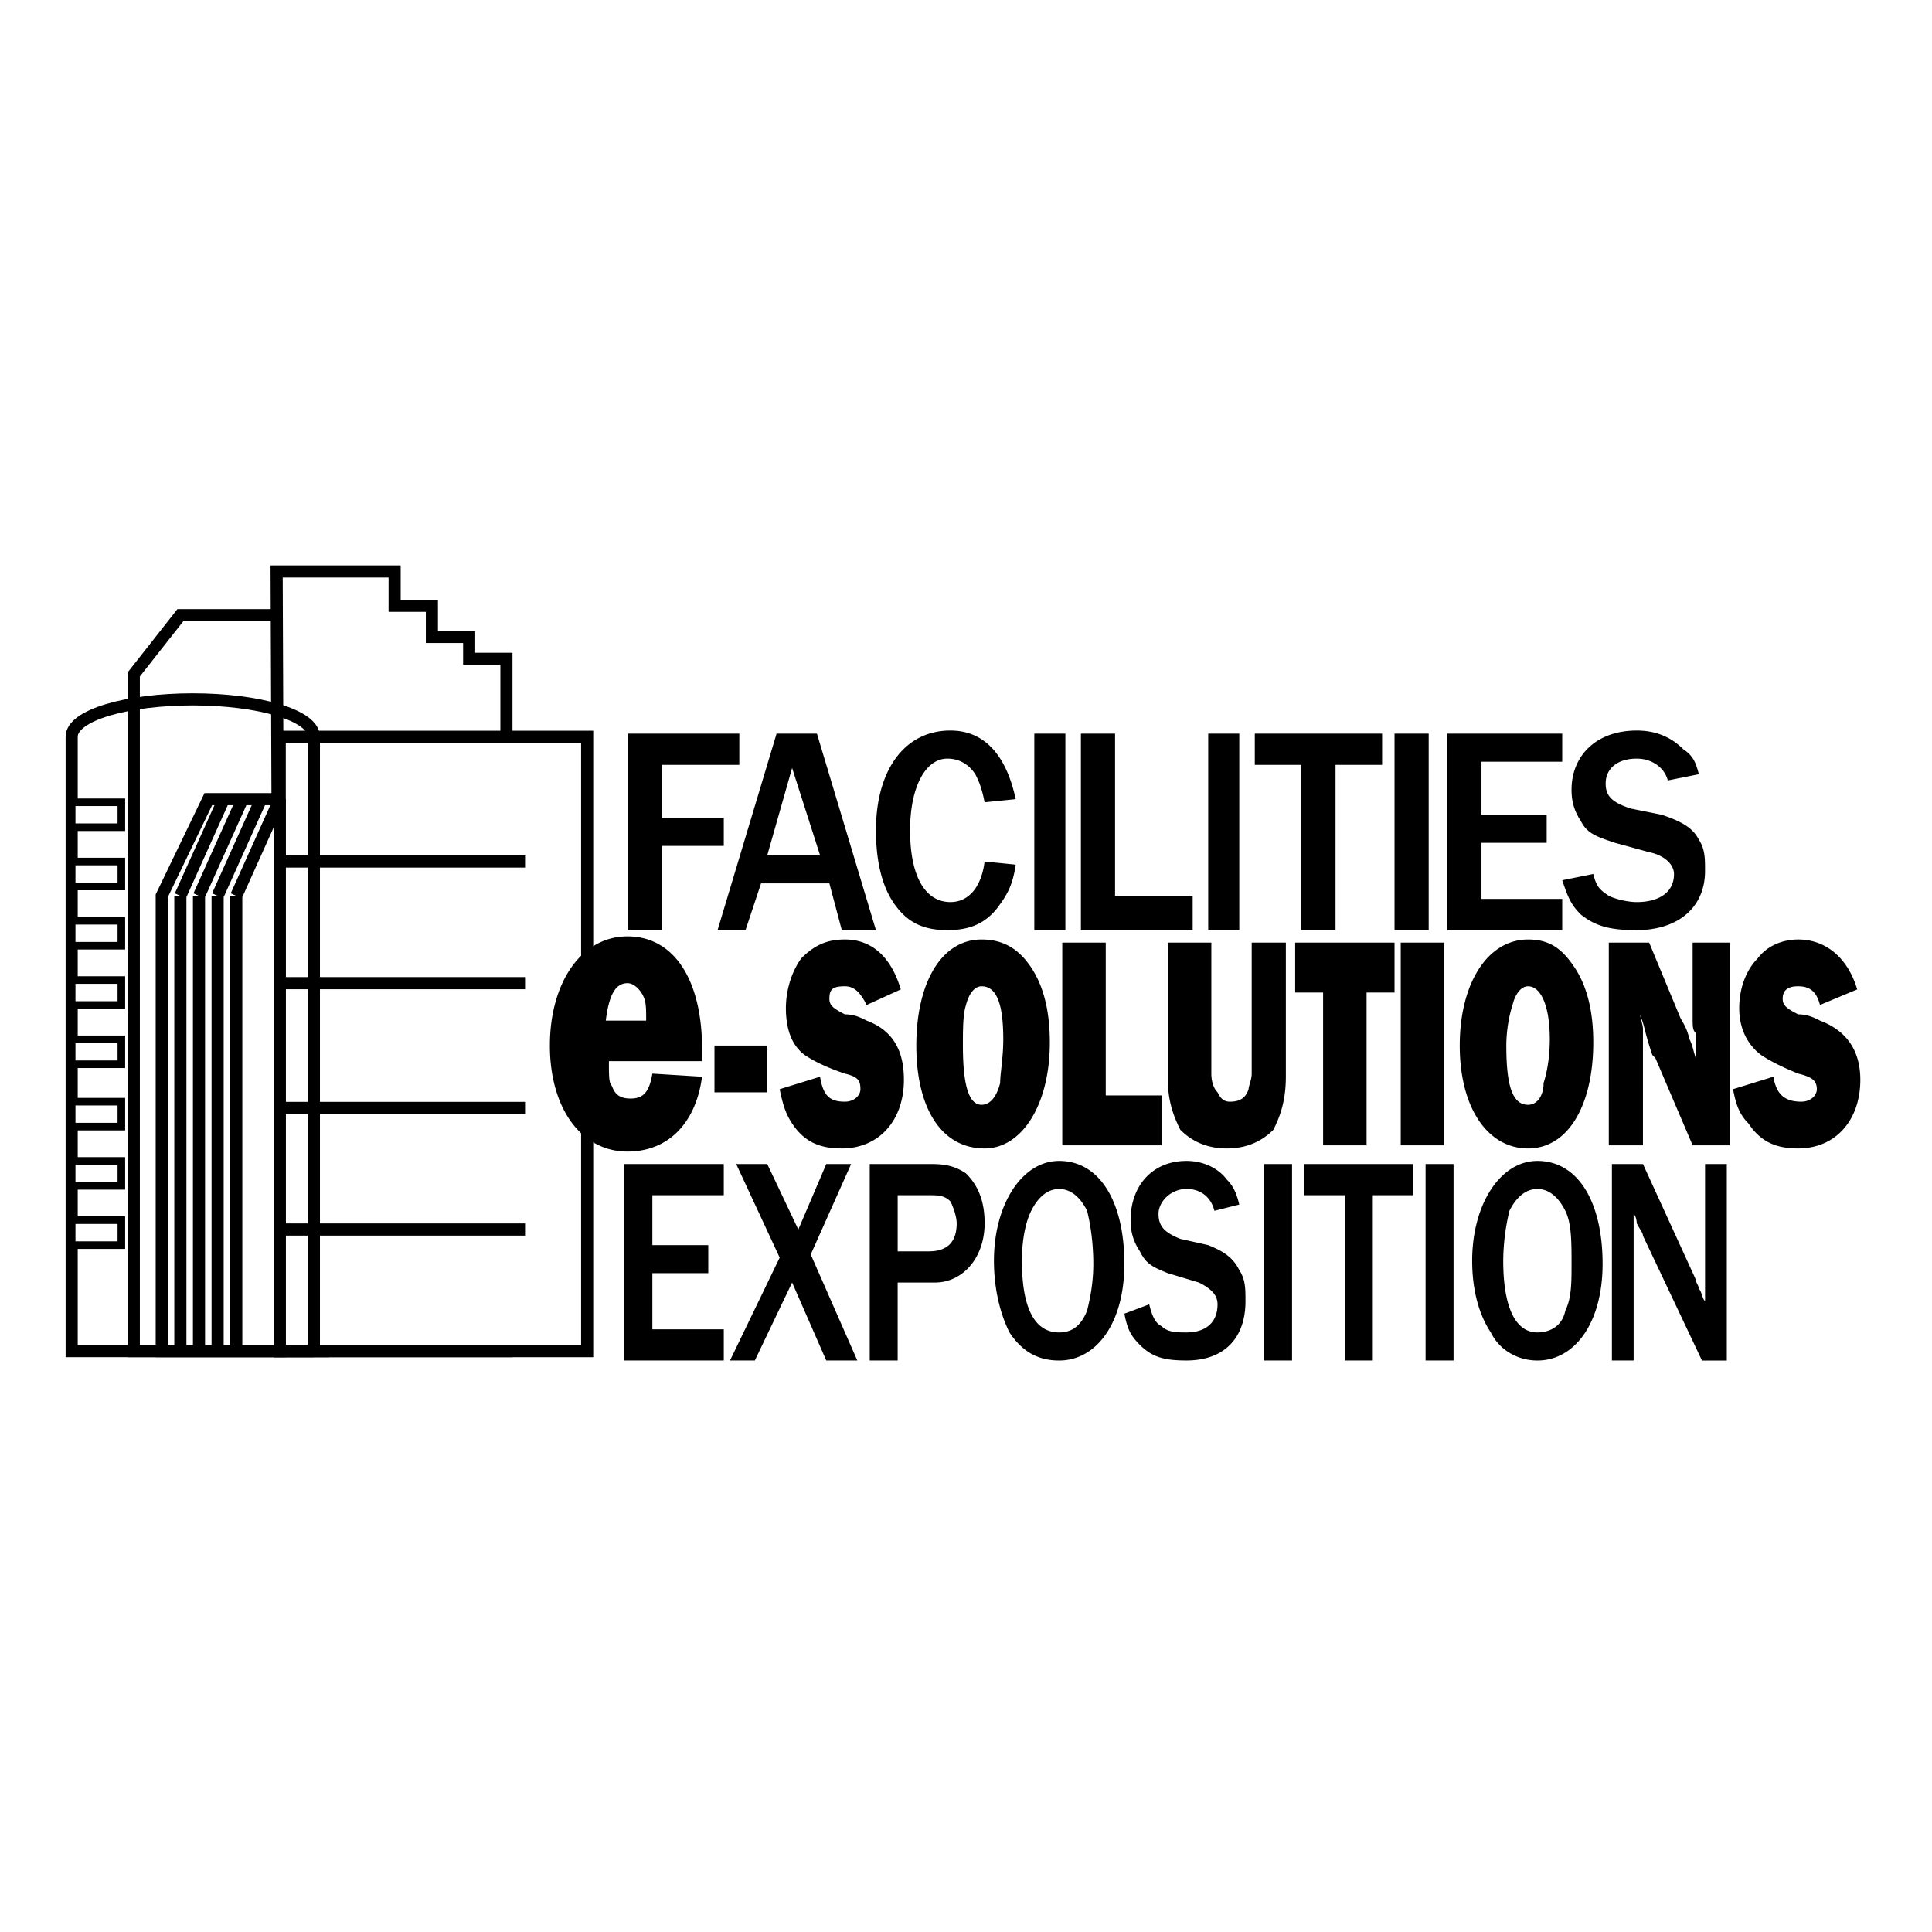
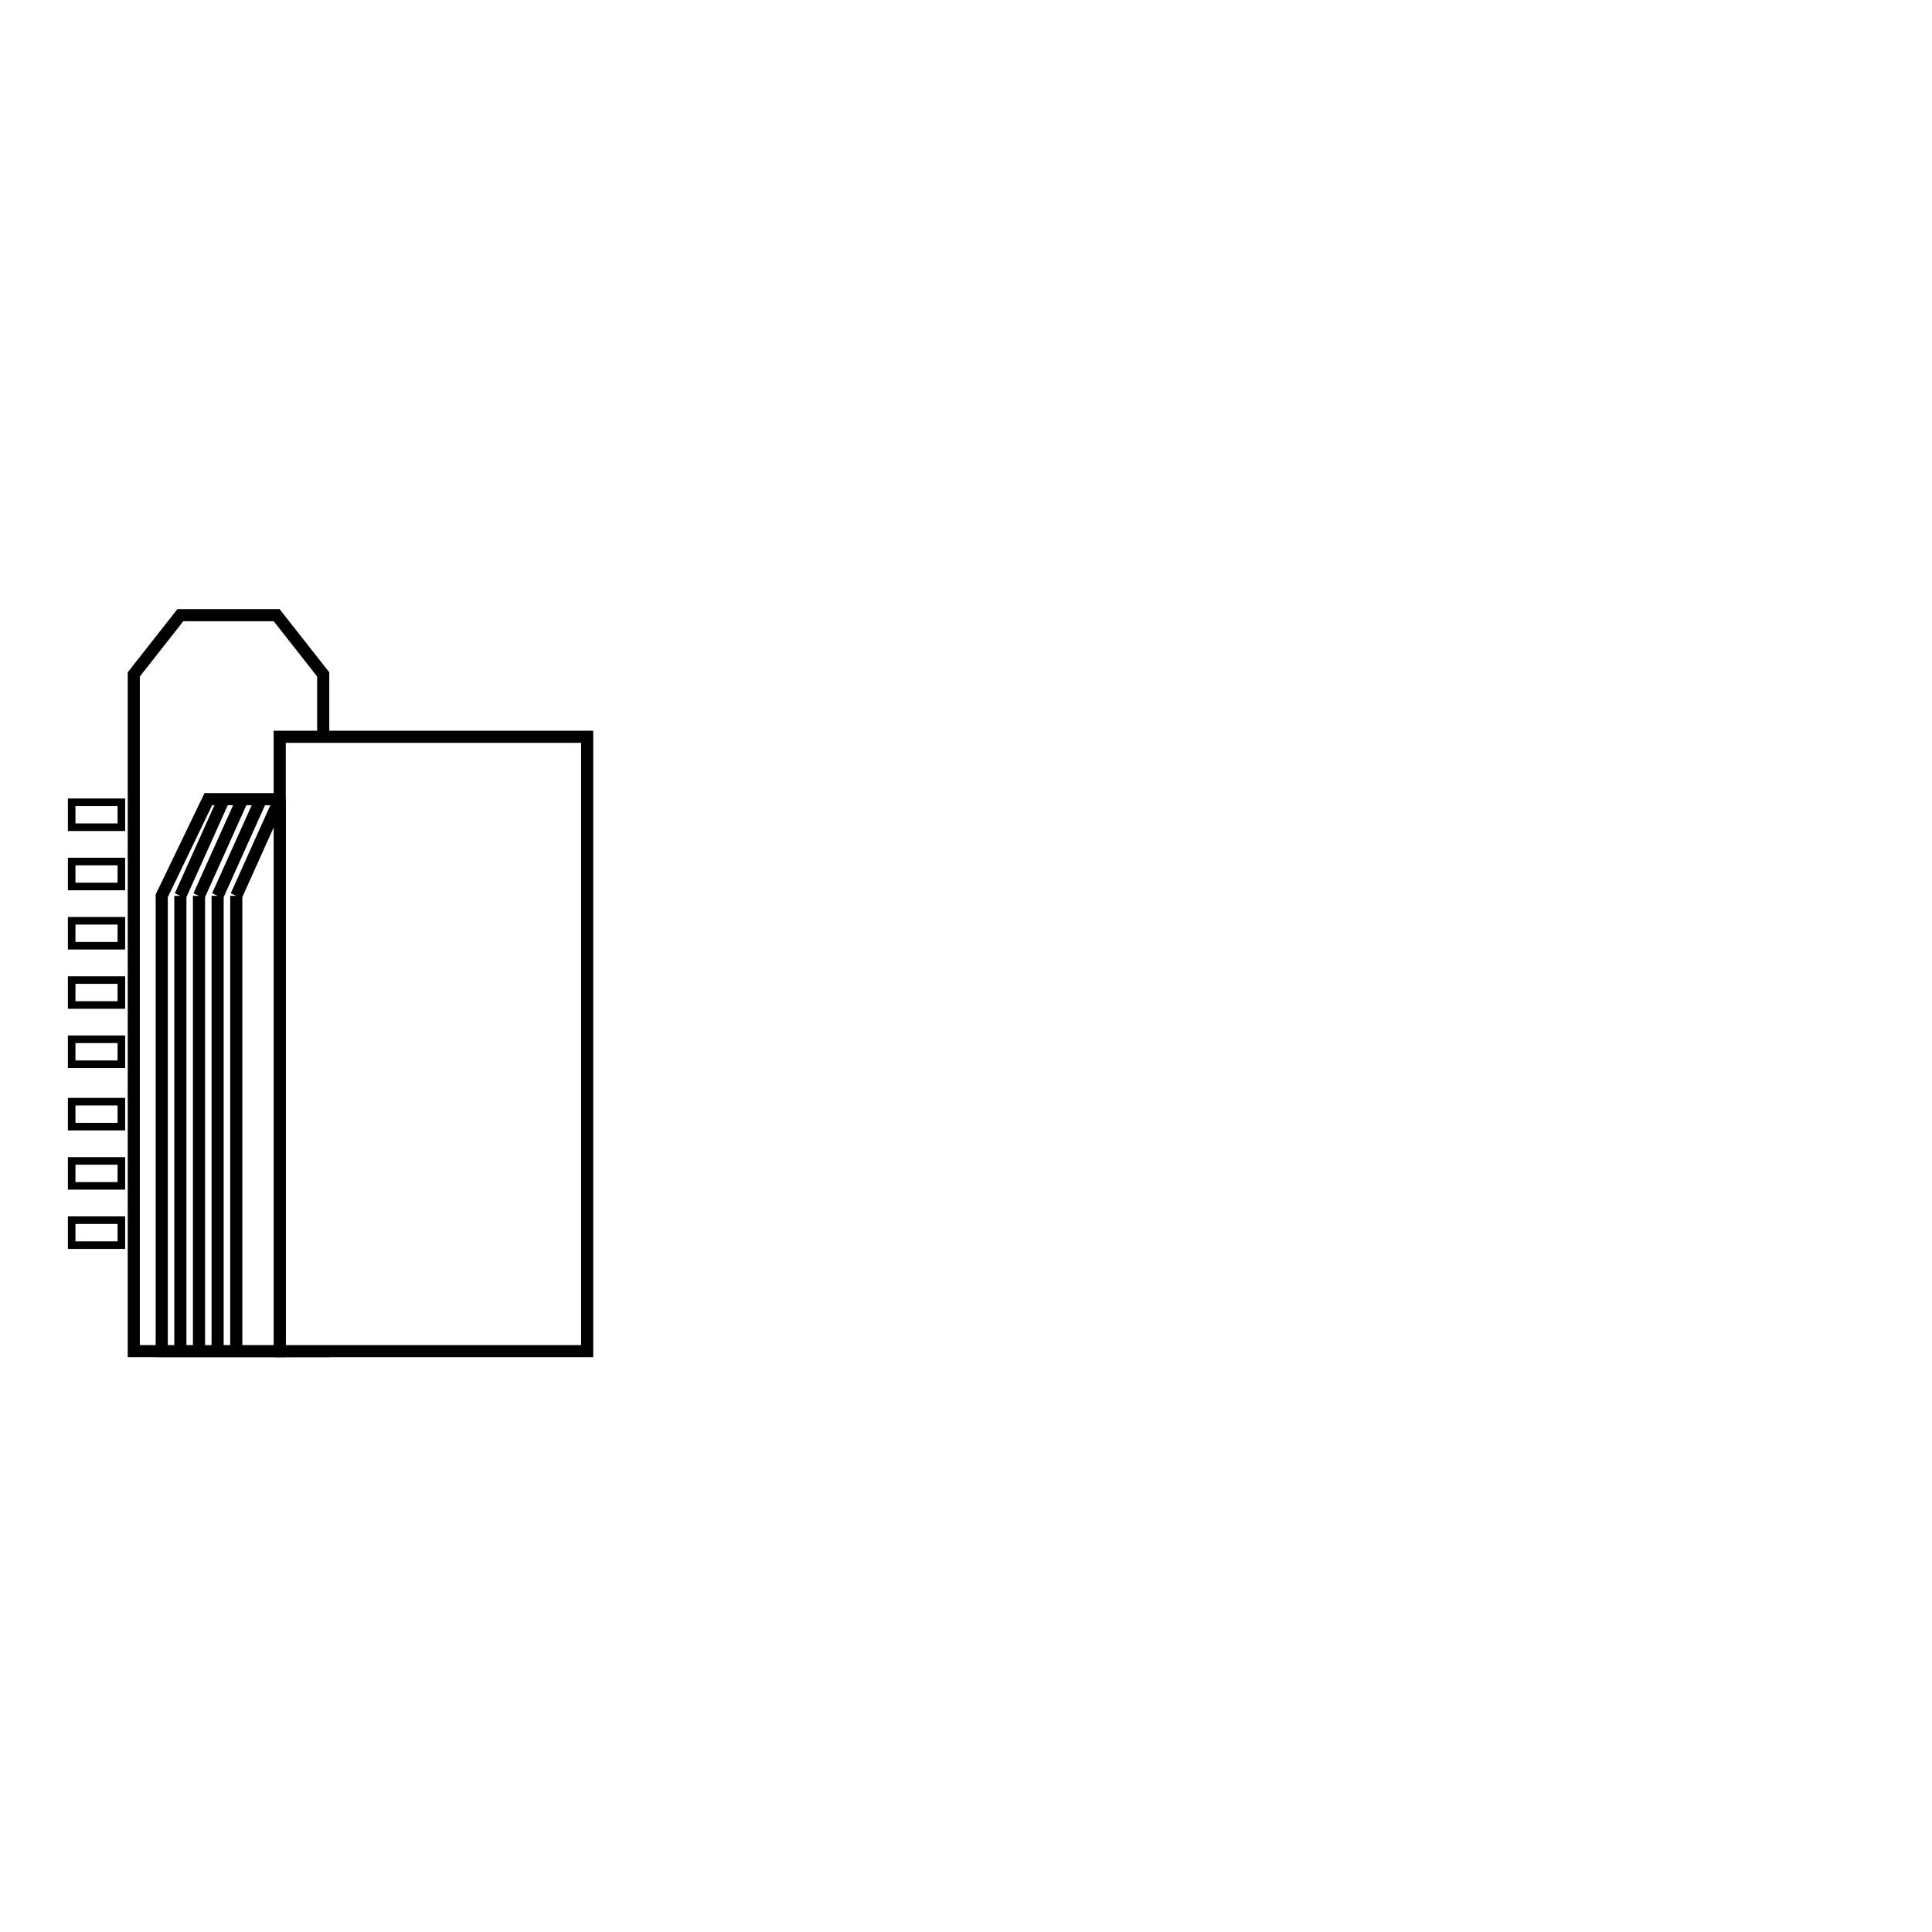
<svg xmlns="http://www.w3.org/2000/svg" width="2500" height="2500" viewBox="0 0 192.756 192.756">
-   <path fill-rule="evenodd" clip-rule="evenodd" fill="#fff" d="M0 0h192.756v192.756H0V0z" />
  <path fill-rule="evenodd" clip-rule="evenodd" fill="#fff" stroke="#000" stroke-width="1.209" stroke-miterlimit="2.613" d="M17.995 61.374h9.604l4.648 5.912v67.519H13.348V67.286l4.647-5.912z" />
-   <path fill-rule="evenodd" clip-rule="evenodd" fill="#fff" stroke="#000" stroke-width="1.209" stroke-miterlimit="2.613" d="M27.599 57.018h11.773v3.423h3.718v3.111h3.718v2.178h3.718v69.075H27.909l-.31-77.787z" />
  <path fill-rule="evenodd" clip-rule="evenodd" fill="#fff" stroke="#000" stroke-width="1.209" stroke-miterlimit="2.613" d="M27.909 134.805h30.672V73.509H27.909v61.296z" />
-   <path d="M27.909 85.955h24.476M27.909 98.09h24.476m-24.476 12.445h24.476M27.909 122.67h24.476m-21.068 12.135H7.151V73.509c0-2.178 5.577-3.734 12.083-3.734s12.083 1.556 12.083 3.734v61.296z" fill="none" stroke="#000" stroke-width="1.209" stroke-miterlimit="2.613" />
  <path fill-rule="evenodd" clip-rule="evenodd" fill="#fff" stroke="#000" stroke-width=".756" stroke-miterlimit="2.613" d="M7.151 94.355h4.957v-2.488H7.151v2.488zM7.151 100.268h4.957v-2.489H7.151v2.489zM7.151 106.18h4.957v-2.489H7.151v2.489zM7.151 112.402h4.957v-2.488H7.151v2.488zM7.151 82.532h4.957v-2.489H7.151v2.489zM7.151 88.444h4.957v-2.489H7.151v2.489zM7.151 118.314h4.957v-2.49H7.151v2.49zM7.151 124.227h4.957v-2.491H7.151v2.491z" />
  <path fill-rule="evenodd" clip-rule="evenodd" fill="#fff" d="M27.909 79.732h-7.126l-4.647 9.645v45.428h11.773V79.732l-4.337 9.645 4.337-9.645z" />
  <path d="M27.909 79.732h-7.125l-4.647 9.646v45.427h11.772V79.732l-4.337 9.646m0-.001v45.427m-3.718-45.427l4.337-9.646m-6.196 9.646l4.337-9.646m-.62 9.646l4.338-9.646m-8.055 9.646v45.427m1.859-45.427v45.427m1.858-45.427v45.427" fill="none" stroke="#000" stroke-width="1.209" stroke-miterlimit="2.613" />
-   <path fill-rule="evenodd" clip-rule="evenodd" d="M62.608 92.8V73.198h11.153v3.111h-7.745v5.29h6.196v2.8h-6.196V92.8h-3.408zM83.986 92.8l-1.24-4.667H75.93L74.381 92.8h-2.789l5.886-19.603h4.028L87.393 92.8h-3.407zm-4.957-16.179l-2.479 8.712h5.267l-2.788-8.712zM101.336 86.266c-.311 2.178-.93 3.111-1.859 4.356-1.24 1.556-2.789 2.178-4.958 2.178-2.168 0-3.718-.623-4.957-2.178-1.549-1.867-2.169-4.667-2.169-7.779 0-5.912 2.789-9.957 7.436-9.957 3.408 0 5.578 2.489 6.507 6.845l-3.1.312c-.309-1.556-.619-2.179-.93-2.801-.619-.934-1.548-1.556-2.788-1.556-2.168 0-3.718 2.8-3.718 7.156 0 4.667 1.549 7.157 4.027 7.157 1.859 0 3.099-1.556 3.408-4.045l3.101.312zM103.193 73.198h3.1V92.8h-3.1V73.198zM107.842 92.8V73.198h3.408v16.179h7.744V92.8h-11.152zM120.543 73.198h3.1V92.8h-3.1V73.198zM129.838 92.8V76.309h-4.647v-3.111h12.702v3.111h-4.647V92.8h-3.408zM139.133 73.198h3.408V92.8h-3.408V73.198zM144.398 92.8V73.198h11.465v2.8h-8.056v5.29h6.505v2.8h-6.505v5.6h8.056V92.8h-11.465zM158.961 87.2c.311 1.244.619 1.556 1.549 2.178.619.311 1.859.623 2.789.623 2.168 0 3.717-.934 3.717-2.8 0-.934-.93-1.867-2.479-2.178l-3.408-.934c-1.857-.622-2.787-.933-3.408-2.178-.619-.934-.928-1.867-.928-3.112 0-3.422 2.479-5.912 6.506-5.912 1.857 0 3.406.623 4.646 1.867.93.623 1.238 1.245 1.549 2.489l-3.098.622c-.311-1.244-1.549-2.178-3.098-2.178-1.859 0-3.1.934-3.1 2.489 0 1.245.621 1.867 2.479 2.489l3.1.622c1.857.623 3.098 1.245 3.717 2.489.619.934.619 1.867.619 3.111 0 3.734-2.787 5.912-6.814 5.912-2.479 0-4.027-.312-5.578-1.556-.928-.933-1.238-1.556-1.857-3.422l3.097-.621zM62.298 135.738v-19.601h9.914v3.111h-7.126v4.979h5.578v2.798h-5.578v5.602h7.126v3.111h-9.914zM82.437 135.738l-3.408-7.779-3.719 7.779h-2.477l4.956-10.267-4.337-9.334h3.098l3.098 6.533 2.789-6.533h2.478l-4.028 9.023 4.647 10.578h-3.097zM86.774 135.738v-19.602h6.196c1.549 0 2.479.311 3.408.934 1.239 1.244 1.858 2.799 1.858 4.979 0 3.422-2.168 5.91-4.957 5.91h-3.718v7.779h-2.787zm5.887-10.89c1.858 0 2.788-.934 2.788-2.799 0-.623-.31-1.557-.62-2.18-.619-.621-1.239-.621-2.168-.621h-3.099v5.6h3.099zM112.178 126.094c0 5.91-2.787 9.645-6.506 9.645-2.168 0-3.717-.934-4.957-2.801-.93-1.867-1.549-4.355-1.549-7.156 0-5.6 2.789-9.957 6.506-9.957 4.027-.001 6.506 4.044 6.506 10.269zm-9.293-5.291c-.621 1.246-.93 3.111-.93 4.979 0 4.668 1.238 7.156 3.717 7.156 1.24 0 2.17-.621 2.789-2.178.311-1.244.619-2.801.619-4.666 0-2.18-.309-4.045-.619-5.291-.619-1.244-1.549-2.178-2.789-2.178-1.238 0-2.168.934-2.787 2.178zM114.658 130.137c.309 1.246.619 1.867 1.238 2.18.619.621 1.549.621 2.479.621 1.859 0 3.098-.934 3.098-2.801 0-.932-.619-1.555-1.859-2.178l-3.098-.934c-1.549-.621-2.168-.932-2.789-2.178-.619-.934-.928-1.867-.928-3.111 0-3.422 2.168-5.912 5.576-5.912 1.549 0 3.098.623 4.027 1.867.619.623.93 1.244 1.24 2.49l-2.479.621c-.311-1.244-1.24-2.178-2.789-2.178s-2.789 1.244-2.789 2.49c0 1.244.621 1.865 2.17 2.488l2.787.623c1.549.621 2.479 1.244 3.1 2.488.619.934.619 1.867.619 3.111 0 3.734-2.17 5.912-5.887 5.912-2.168 0-3.408-.311-4.648-1.555-.928-.934-1.238-1.557-1.549-3.113l2.481-.931zM126.121 116.137h2.787v19.601h-2.787v-19.601zM134.176 135.738v-16.49h-4.028v-3.111h10.844v3.111h-4.027v16.49h-2.789zM142.23 116.137h2.79v19.601h-2.79v-19.601zM159.891 126.094c0 5.91-2.789 9.645-6.506 9.645-1.859 0-3.719-.934-4.648-2.801-1.238-1.867-1.859-4.355-1.859-7.156 0-5.6 2.789-9.957 6.508-9.957 4.026-.001 6.505 4.044 6.505 10.269zm-9.295-5.291a21.685 21.685 0 0 0-.619 4.979c0 4.668 1.238 7.156 3.408 7.156 1.238 0 2.479-.621 2.787-2.178.621-1.244.621-2.801.621-4.666 0-2.18 0-4.045-.621-5.291-.619-1.244-1.549-2.178-2.787-2.178-1.24 0-2.17.934-2.789 2.178zM169.805 135.738l-5.887-12.445c0-.312-.311-.623-.619-1.244 0 0 0-.623-.311-.934v14.623h-2.168v-19.602h3.098l5.266 11.512c0 .311.311.623.311.934.311.311.311.934.619 1.244v-13.689h2.17v19.602h-2.479v-.001zM70.044 107.424c-.62 4.668-3.408 7.467-7.436 7.467-4.647 0-7.746-4.355-7.746-10.578s3.098-10.89 7.746-10.89c4.647 0 7.436 4.357 7.436 11.201v1.246H60.75c0 1.555 0 2.178.31 2.488.31.934.93 1.244 1.859 1.244 1.239 0 1.859-.621 2.168-2.488l4.957.31zm-5.577-5.6c0-1.246 0-1.867-.31-2.49-.31-.621-.93-1.244-1.549-1.244-1.24 0-1.859 1.244-2.169 3.734h4.028zM71.283 104.312h5.267v4.668h-5.267v-4.668zM81.817 107.424c.31 1.867.929 2.49 2.479 2.49.929 0 1.549-.623 1.549-1.246 0-.934-.31-1.244-1.549-1.555-1.859-.623-3.099-1.244-4.028-1.867-1.239-.934-1.859-2.49-1.859-4.668 0-1.865.62-3.732 1.549-4.978 1.239-1.245 2.479-1.867 4.338-1.867 2.788 0 4.647 1.867 5.577 4.979l-3.408 1.555c-.62-1.244-1.239-1.867-2.168-1.867-1.239 0-1.549.312-1.549 1.244 0 .623.31.934 1.549 1.557.929 0 1.549.311 2.168.623 2.479.932 3.718 2.799 3.718 5.91 0 4.045-2.479 6.846-6.196 6.846-2.169 0-3.718-.621-4.957-2.488-.62-.934-.93-1.867-1.24-3.424l4.027-1.244zM102.885 96.533c1.238 1.867 1.857 4.357 1.857 7.469 0 6.223-2.787 10.578-6.506 10.578-4.337 0-6.815-4.045-6.815-10.268s2.479-10.579 6.507-10.579c2.168 0 3.717.934 4.957 2.8zm-6.507 3.735c-.31.934-.31 2.488-.31 4.045 0 4.045.62 5.912 1.86 5.912.93 0 1.549-.934 1.857-2.178 0-.934.311-2.49.311-4.357 0-3.422-.619-5.289-2.168-5.289-.621-.001-1.24.622-1.55 1.867zM115.896 114.27h-9.914V94.044h4.338v15.247h5.576v4.979zM128.289 107.424c0 2.49-.619 4.045-1.24 5.289-1.238 1.246-2.787 1.867-4.646 1.867s-3.408-.621-4.646-1.867c-.621-1.244-1.24-2.799-1.24-4.979v-13.69h4.338v13.069c0 .934.311 1.555.619 1.867.311.621.619.934 1.24.934.93 0 1.549-.312 1.857-1.246 0-.311.311-.934.311-1.555V94.044h3.408v13.38h-.001zM136.344 114.27h-4.338V99.023h-2.787v-4.979h9.914v4.979h-2.789v15.247zM139.752 94.044h4.338v20.226h-4.338V94.044zM157.102 96.533c1.24 1.867 1.859 4.357 1.859 7.469 0 6.223-2.479 10.578-6.506 10.578s-6.816-4.045-6.816-10.268 2.789-10.579 6.816-10.579c2.168 0 3.408.934 4.647 2.8zm-6.196 3.735c-.311.934-.621 2.488-.621 4.045 0 4.045.621 5.912 2.17 5.912.93 0 1.549-.934 1.549-2.178.309-.934.619-2.49.619-4.357 0-3.422-.93-5.289-2.168-5.289-.619-.001-1.24.622-1.549 1.867zM168.875 114.27l-3.719-8.713-.309-.311c-.93-2.801-.619-2.49-1.24-4.045.311 1.244.311 1.244.311 1.555V114.269h-3.408V94.044h4.027l3.098 7.467c.311.623.621.934.93 2.178.311.623.311.934.619 1.867v-2.488c-.309-.312-.309-.623-.309-1.557v-7.467h3.717v20.225h-3.717v.001zM176.93 107.424c.311 1.867 1.24 2.49 2.789 2.49.93 0 1.549-.623 1.549-1.246 0-.934-.619-1.244-1.859-1.555-1.549-.623-2.789-1.244-3.717-1.867-1.24-.934-2.17-2.49-2.17-4.668 0-1.865.621-3.732 1.859-4.978.93-1.245 2.479-1.867 4.027-1.867 2.789 0 4.957 1.867 5.887 4.979l-3.717 1.555c-.311-1.244-.93-1.867-2.17-1.867-.93 0-1.549.312-1.549 1.244 0 .623.311.934 1.549 1.557.93 0 1.549.311 2.17.623 2.477.932 4.027 2.799 4.027 5.91 0 4.045-2.479 6.846-6.197 6.846-2.168 0-3.717-.621-4.957-2.488-.93-.934-1.238-1.867-1.549-3.424l4.028-1.244z" />
</svg>